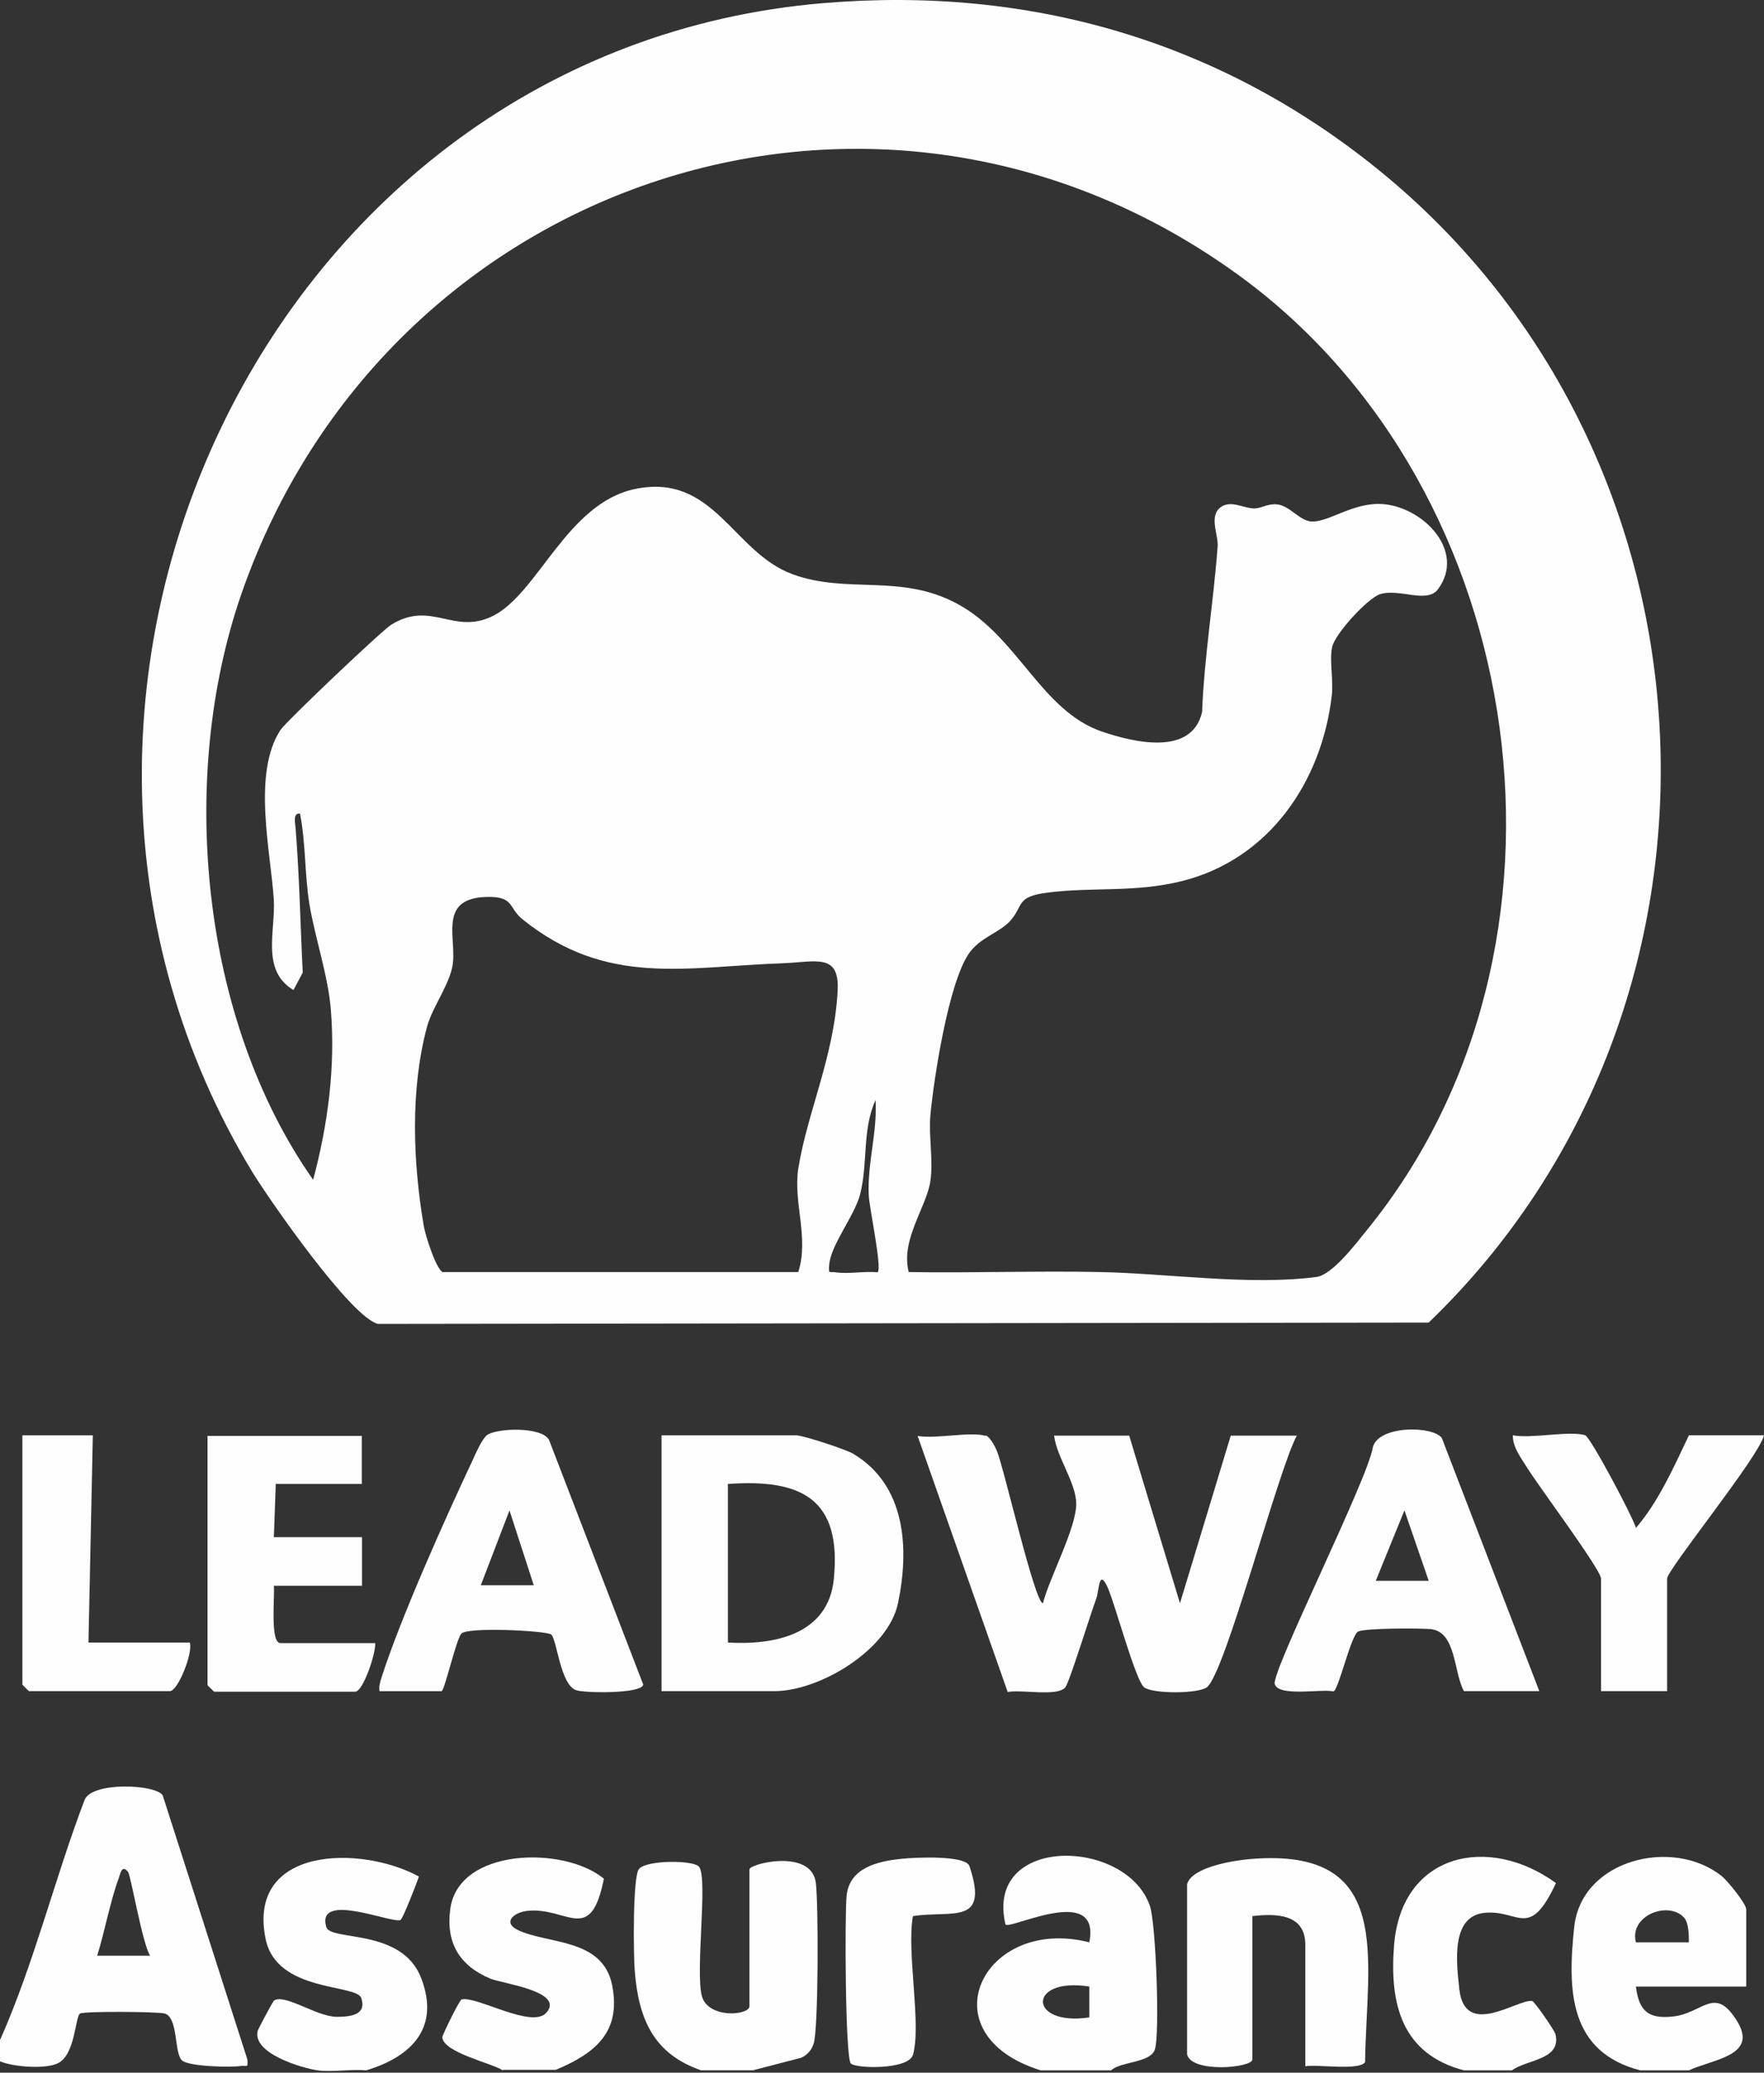
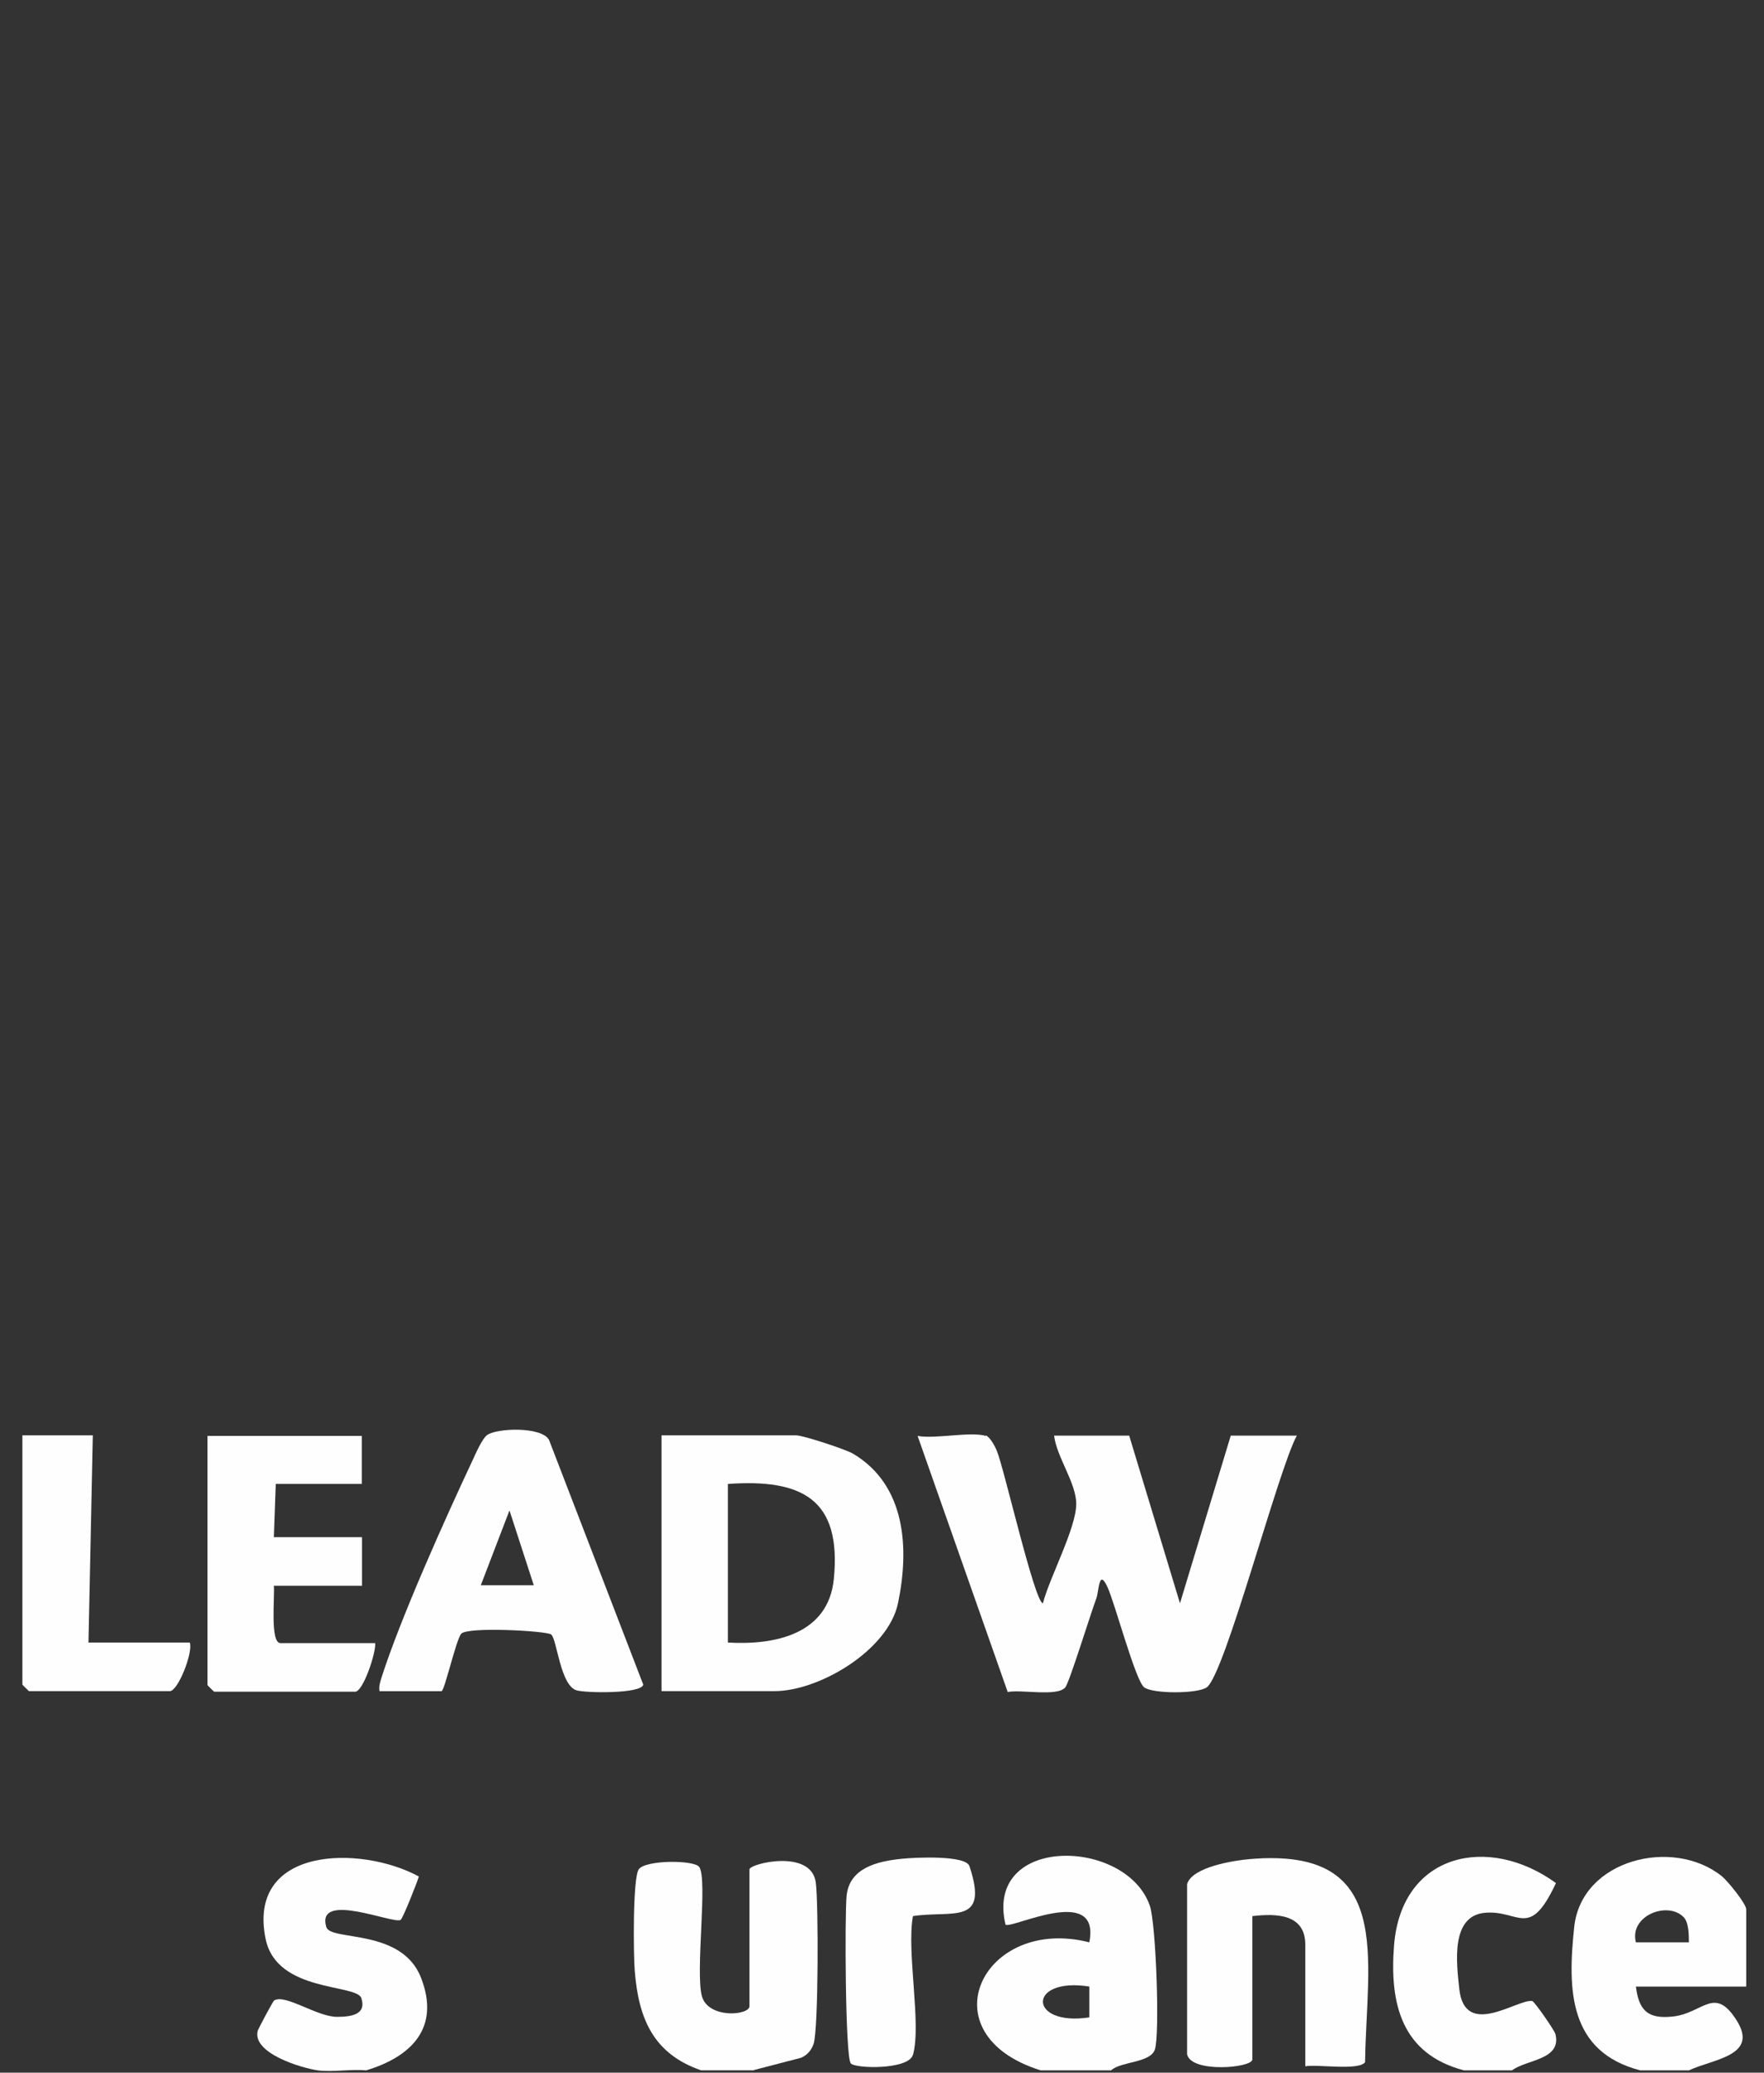
<svg xmlns="http://www.w3.org/2000/svg" width="120" height="141" viewBox="0 0 120 141" fill="none">
  <rect x="0" y="0" width="120" height="141" fill="#333333" stroke="none" />
-   <path d="M0.019 138.744C2.34 133.506 3.715 127.804 5.758 122.437C6.278 121.192 10.605 121.378 11.069 122.139L16.827 140.099C16.883 140.731 16.79 140.489 16.381 140.545C15.675 140.657 12.852 140.582 12.388 140.174C11.831 139.691 12.147 137.295 11.218 136.979C10.828 136.849 5.702 136.812 5.442 136.979C5.108 137.202 5.126 139.839 3.9 140.378C3.046 140.768 0.929 140.619 0 140.229V138.725L0.019 138.744ZM8.711 127.34C8.284 126.82 8.191 127.451 8.079 127.767C7.485 129.383 7.132 131.37 6.612 133.042H10.215C9.695 132.28 8.896 127.563 8.711 127.34Z" fill="#FEFEFE" />
  <path d="M75.589 140.845H70.797C62.922 138.393 66.86 130.295 74.103 132.134C74.902 128.104 68.736 131.279 68.401 130.927C66.953 124.797 76.648 125.02 78.226 129.664C78.635 130.871 78.913 138.393 78.561 139.433C78.245 140.343 76.276 140.232 75.608 140.826L75.589 140.845ZM74.103 135.143C69.868 134.474 69.924 137.873 74.103 137.241V135.143Z" fill="#FEFEFE" />
  <path d="M51.299 140.843H47.696C44.464 139.729 43.443 137.351 43.182 134.101C43.09 133.024 43.034 127.693 43.461 127.155C43.944 126.523 47.213 126.523 47.566 127.006C48.16 127.86 47.287 134.157 47.751 135.81C48.197 137.351 50.983 137.11 50.983 136.478V127.173C50.983 126.783 55.181 125.743 55.496 128.065C55.682 129.421 55.682 138.038 55.348 139.041C55.199 139.468 54.921 139.803 54.493 139.989L51.28 140.824L51.299 140.843Z" fill="#FEFEFE" />
  <path d="M111.583 140.846C106.736 139.583 106.624 135.423 107.089 131.095C107.572 126.489 113.812 124.966 117.137 127.641C117.545 127.975 118.79 129.517 118.79 129.888V135.144H111.286C111.491 136.779 112.103 137.354 113.756 137.187C115.855 136.983 116.617 135.033 118.14 137.447C119.663 139.862 116.542 140.066 114.889 140.846H111.583ZM114.518 130.408C113.422 129.312 110.822 130.334 111.286 132.135H114.889C114.889 131.634 114.889 130.761 114.518 130.408Z" fill="#FEFEFE" />
-   <path d="M34.209 140.845C33.429 140.344 30.179 139.638 30.086 138.598C30.086 138.449 31.256 136.053 31.405 136.016C32.445 135.775 36.215 138.059 37.181 136.908C38.407 135.459 34.153 134.939 33.355 134.605C31.275 133.732 30.327 132.19 30.625 129.906C31.145 125.69 38.369 125.56 41.081 127.807C40.171 132.394 38.574 129.683 35.843 129.998C34.915 130.11 34.209 130.797 35.194 131.28C37.236 132.283 40.988 131.819 41.638 135.032C42.288 138.245 40.468 139.694 37.812 140.808H34.209V140.845Z" fill="#FEFEFE" />
  <path d="M21.623 140.844C20.527 140.696 17.11 139.674 17.537 138.132C17.574 138.021 18.558 136.145 18.651 136.089C19.394 135.625 21.567 137.204 22.923 137.204C23.963 137.204 24.947 137.018 24.576 135.922C24.241 134.957 18.837 135.551 18.075 131.929C16.757 125.596 24.539 125.503 28.495 127.657C28.365 128.085 27.399 130.536 27.25 130.611C26.767 130.908 21.474 128.623 22.198 131.093C22.477 132.078 27.325 131.149 28.643 134.548C29.962 137.947 27.993 139.916 24.91 140.844C23.87 140.751 22.626 140.974 21.604 140.844H21.623Z" fill="#FEFEFE" />
  <path d="M99.588 140.844C95.353 139.729 94.518 136.33 94.834 132.337C95.335 126.041 101.278 124.778 105.847 128.103C104.027 132.003 103.34 129.904 101 130.127C98.659 130.35 99.087 133.582 99.272 135.309C99.644 138.726 103.228 135.978 104.231 136.126C104.38 136.145 105.754 138.132 105.81 138.373C106.256 140.138 103.841 140.101 102.857 140.844H99.551H99.588Z" fill="#FEFEFE" />
-   <path d="M56.051 0.21C69.999 -0.96 82.907 2.755 93.735 11.521C117.898 31.078 119.588 68.41 97.19 89.973L25.721 90.065C23.901 89.657 18.329 81.633 17.159 79.721C-2.361 47.459 18.125 3.386 56.032 0.21H56.051ZM61.808 86.537C66.154 86.611 70.519 86.444 74.865 86.537C79.453 86.63 85.006 87.465 89.556 86.871C90.633 86.722 92.212 84.642 92.974 83.695C108.649 64.472 104.266 33.362 84.374 18.801C59.802 0.841 26.241 12.078 16.416 40.42C12.089 52.92 13.63 69.338 21.301 80.259C22.304 76.526 22.824 72.588 22.508 68.707C22.322 66.367 21.431 63.822 21.041 61.463C20.725 59.495 20.799 57.322 20.409 55.353C19.889 55.279 20.094 56.059 20.112 56.393C20.372 59.643 20.428 62.893 20.595 66.162L19.964 67.351C17.735 66.014 18.756 63.339 18.626 61.185C18.404 57.86 17.159 52.623 19.072 49.669C19.444 49.094 25.981 42.89 26.613 42.5C29.343 40.81 30.866 43.225 33.522 41.906C36.586 40.402 38.555 34.254 43.18 33.27C48.584 32.137 49.847 37.579 53.915 39.064C57.667 40.439 61.233 38.99 65.114 41.07C69.256 43.299 70.816 48.37 74.995 49.781C77.094 50.487 81.068 51.471 81.774 48.444C81.923 44.673 82.554 40.922 82.833 37.17C82.888 36.353 82.183 35.034 83.111 34.458C83.799 34.031 84.597 34.588 85.34 34.588C85.786 34.588 86.25 34.254 86.844 34.31C87.755 34.384 88.405 35.461 89.259 35.48C90.448 35.499 92.064 34.161 94.051 34.291C96.837 34.496 99.734 37.504 97.821 40.086C97.078 41.089 95.202 40.012 93.884 40.42C93.029 40.699 90.782 43.151 90.615 44.042C90.429 45.045 90.726 46.271 90.596 47.33C89.909 53.18 86.343 58.455 80.4 59.94C77.187 60.739 74.326 60.33 71.281 60.721C69.07 60.999 69.665 61.593 68.717 62.652C67.975 63.469 66.619 63.785 65.876 64.918C64.52 66.961 63.536 73.294 63.294 75.839C63.164 77.25 63.498 78.94 63.294 80.333C63.034 82.116 61.27 84.308 61.808 86.5V86.537ZM30.16 86.537H54.305C55.048 84.178 53.952 81.838 54.305 79.498C54.918 75.672 56.719 71.939 56.979 67.481C57.147 64.806 55.549 65.438 53.228 65.531C46.653 65.754 41.304 67.165 35.546 62.541C34.581 61.761 34.989 60.98 33.15 61.018C29.956 61.073 30.94 63.488 30.829 65.326C30.755 66.775 29.454 68.372 29.046 69.858C27.894 74.167 28.099 79.089 28.823 83.379C28.916 83.974 29.677 86.407 30.142 86.555L30.16 86.537ZM59.71 86.537C60.007 86.221 59.134 82.153 59.097 81.299C59.004 79.07 59.691 77.027 59.561 74.836C58.632 76.879 59.059 79.163 58.502 81.281C58.094 82.785 56.478 84.735 56.404 86.091C56.367 86.722 56.404 86.481 56.849 86.555C57.722 86.685 58.8 86.463 59.71 86.555V86.537Z" fill="#FEFEFE" />
  <path d="M67.046 97.647C67.325 97.721 67.678 98.371 67.808 98.687C68.291 99.82 70.39 109.051 70.947 109.069C71.393 107.323 73.213 103.962 73.213 102.309C73.213 100.879 71.876 99.114 71.708 97.665H76.816L80.27 109.069L83.725 97.665H88.22C86.957 99.95 83.335 113.898 82.091 114.79C81.459 115.235 78.432 115.235 77.837 114.79C77.243 114.344 75.869 109.143 75.349 107.992C74.736 106.636 74.773 108.252 74.569 108.772C74.197 109.756 72.748 114.455 72.47 114.79C71.931 115.44 69.48 114.92 68.551 115.105L62.422 97.684C63.666 97.907 66.006 97.368 67.065 97.684L67.046 97.647Z" fill="#FEFEFE" />
  <path d="M45.004 115.047V97.644H54.16C54.625 97.644 57.522 98.592 58.023 98.889C61.627 101.025 61.868 105.334 61.088 109.067C60.419 112.261 55.739 115.047 52.675 115.047H45.023H45.004ZM49.517 111.741C52.712 111.927 56.352 111.184 56.723 107.414C57.262 101.972 54.55 100.598 49.517 100.951V111.76V111.741Z" fill="#FEFEFE" />
-   <path d="M104.696 115.046H99.588C98.883 113.783 99.068 111.034 97.36 110.83C96.654 110.755 92.791 110.755 92.382 110.997C91.881 111.294 91.064 114.971 90.711 115.064C89.893 114.878 86.977 115.454 86.717 114.563C86.476 113.727 93.051 100.633 93.385 98.478C93.738 96.956 97.471 96.974 98.084 97.829L104.715 115.046H104.696ZM97.192 107.542L95.54 102.75L93.589 107.542H97.192Z" fill="#FEFEFE" />
  <path d="M25.818 115.049C25.762 114.714 25.855 114.454 25.948 114.139C27.248 110.071 30.275 103.329 32.151 99.336C32.355 98.89 32.801 97.869 33.135 97.627C33.785 97.144 36.868 97.033 37.351 97.962L43.759 114.603C43.648 115.234 39.859 115.179 39.227 114.993C38.094 114.659 37.89 111.445 37.481 111.185C37.11 110.944 31.779 110.647 31.371 111.148C31.018 111.576 30.238 115.049 30.034 115.049H25.836H25.818ZM36.311 107.842L34.658 102.753L32.708 107.842H36.311Z" fill="#FEFEFE" />
  <path d="M24.611 97.644V100.951H18.76L18.63 104.572H24.629V107.878H18.63C18.705 108.547 18.352 111.778 19.076 111.778H25.521C25.595 112.41 24.704 115.084 24.165 115.084H14.563C14.563 115.084 14.117 114.657 14.117 114.639V97.682H24.611V97.644Z" fill="#FEFEFE" />
  <path d="M88.796 140.548V132.302C88.796 130.184 86.809 130.166 85.193 130.351V140.102C85.193 140.678 81.032 141.049 80.754 139.749V128.178C81.088 127.008 83.93 126.563 85.044 126.47C94.906 125.634 92.956 133.193 92.863 140.288C92.436 140.882 89.65 140.418 88.796 140.567V140.548Z" fill="#FEFEFE" />
-   <path d="M107.836 97.642C108.189 97.754 111.031 103.103 111.291 103.939C112.832 102.156 113.872 99.778 114.894 97.642H120.002C119.611 99.165 113.408 106.78 113.408 107.393V115.045H108.914V107.393C108.914 106.78 104.549 100.948 103.88 99.834C103.472 99.184 102.896 98.441 102.915 97.642C104.196 97.884 106.796 97.308 107.855 97.642H107.836Z" fill="#FEFEFE" />
  <path d="M6.315 97.644L6.018 111.741H12.909C13.15 112.41 12.11 115.047 11.553 115.047H1.969C1.969 115.047 1.523 114.62 1.523 114.602V97.644H6.315Z" fill="#FEFEFE" />
  <path d="M62.105 139.785C61.808 140.826 58.13 140.733 57.87 140.361C57.499 139.841 57.462 130.295 57.592 128.976C57.777 127.082 59.653 126.617 61.362 126.45C62.216 126.357 65.708 126.19 65.949 126.952C67.305 131.019 64.798 129.942 62.105 130.35C61.659 132.802 62.699 137.687 62.105 139.804V139.785Z" fill="#FEFEFE" />
</svg>